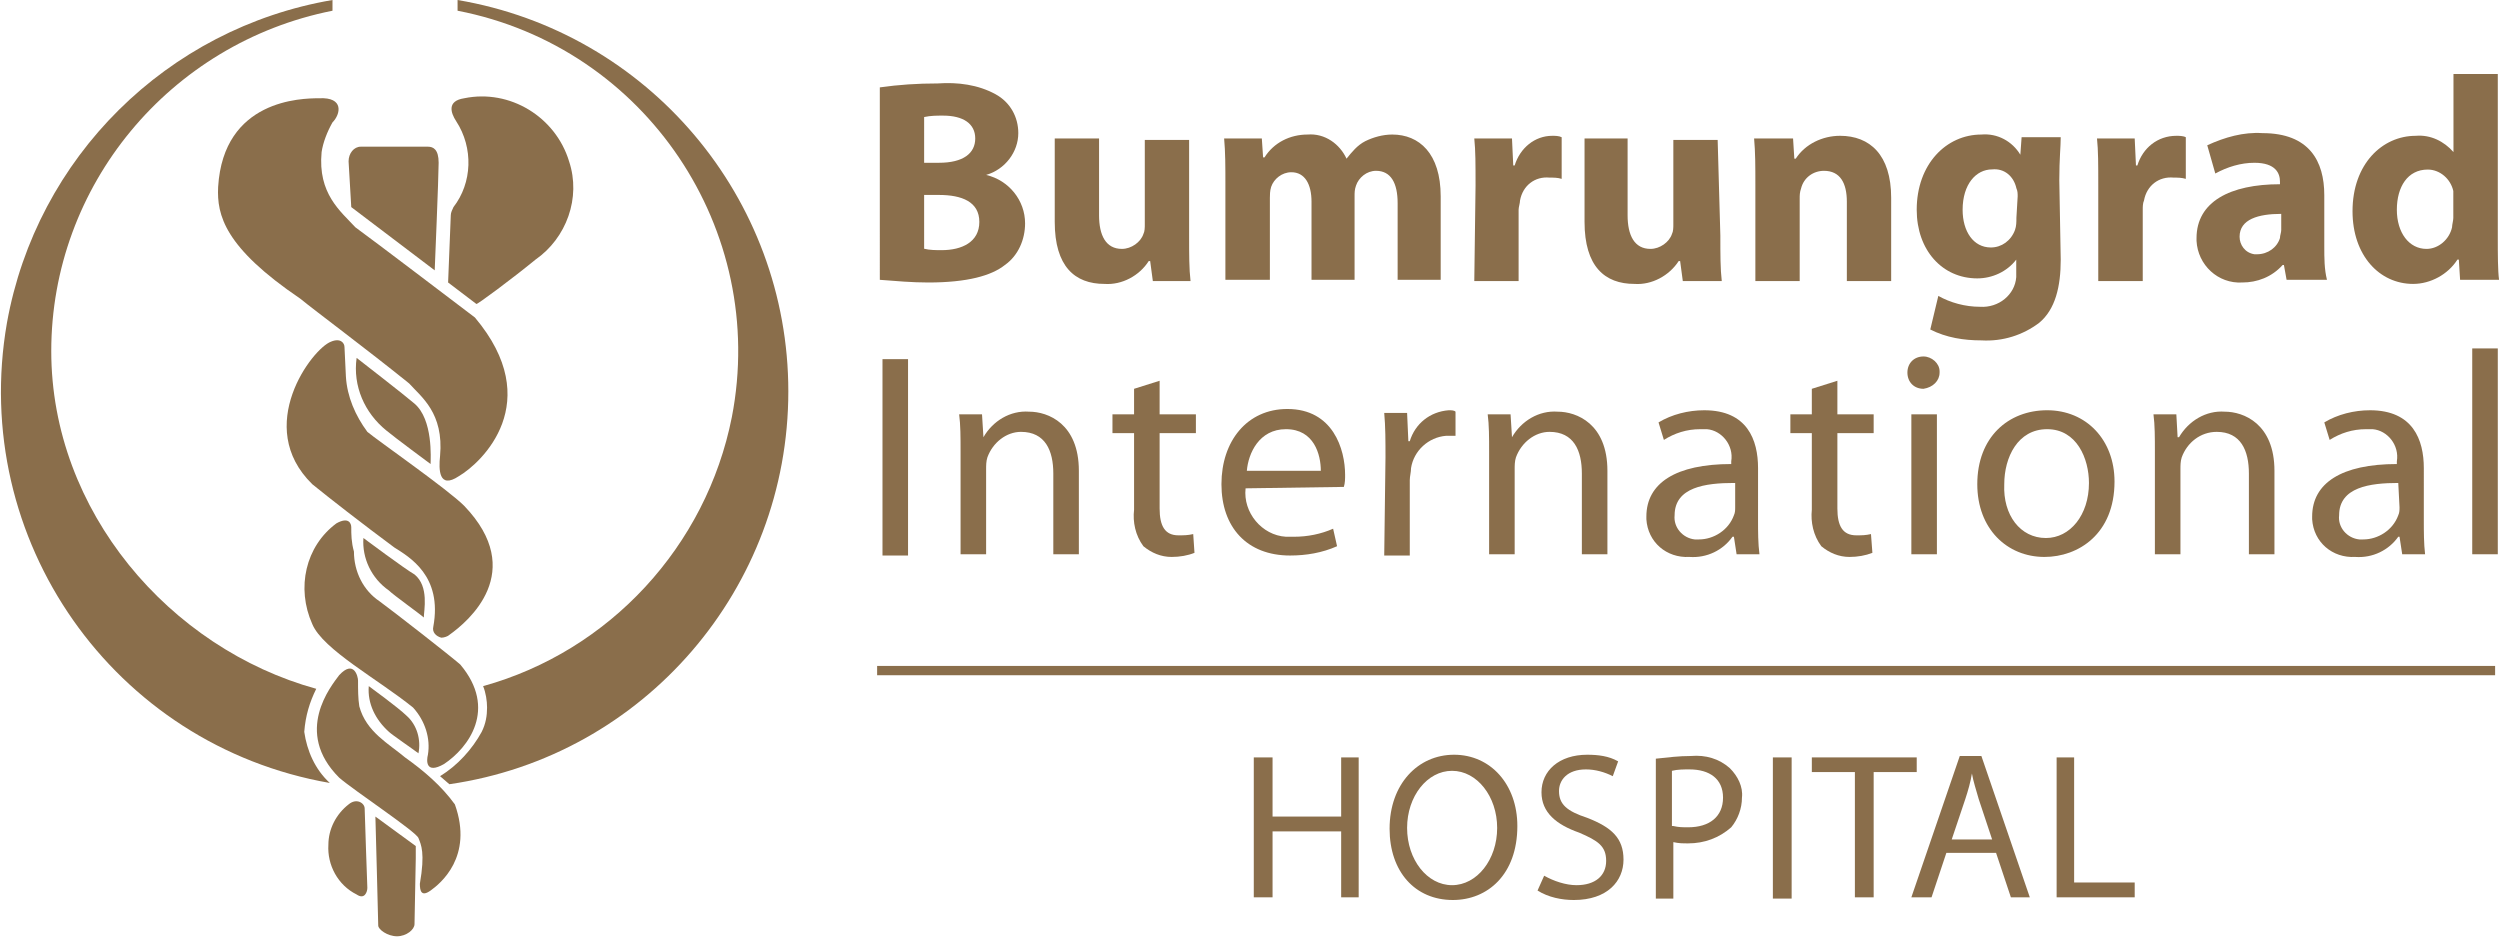
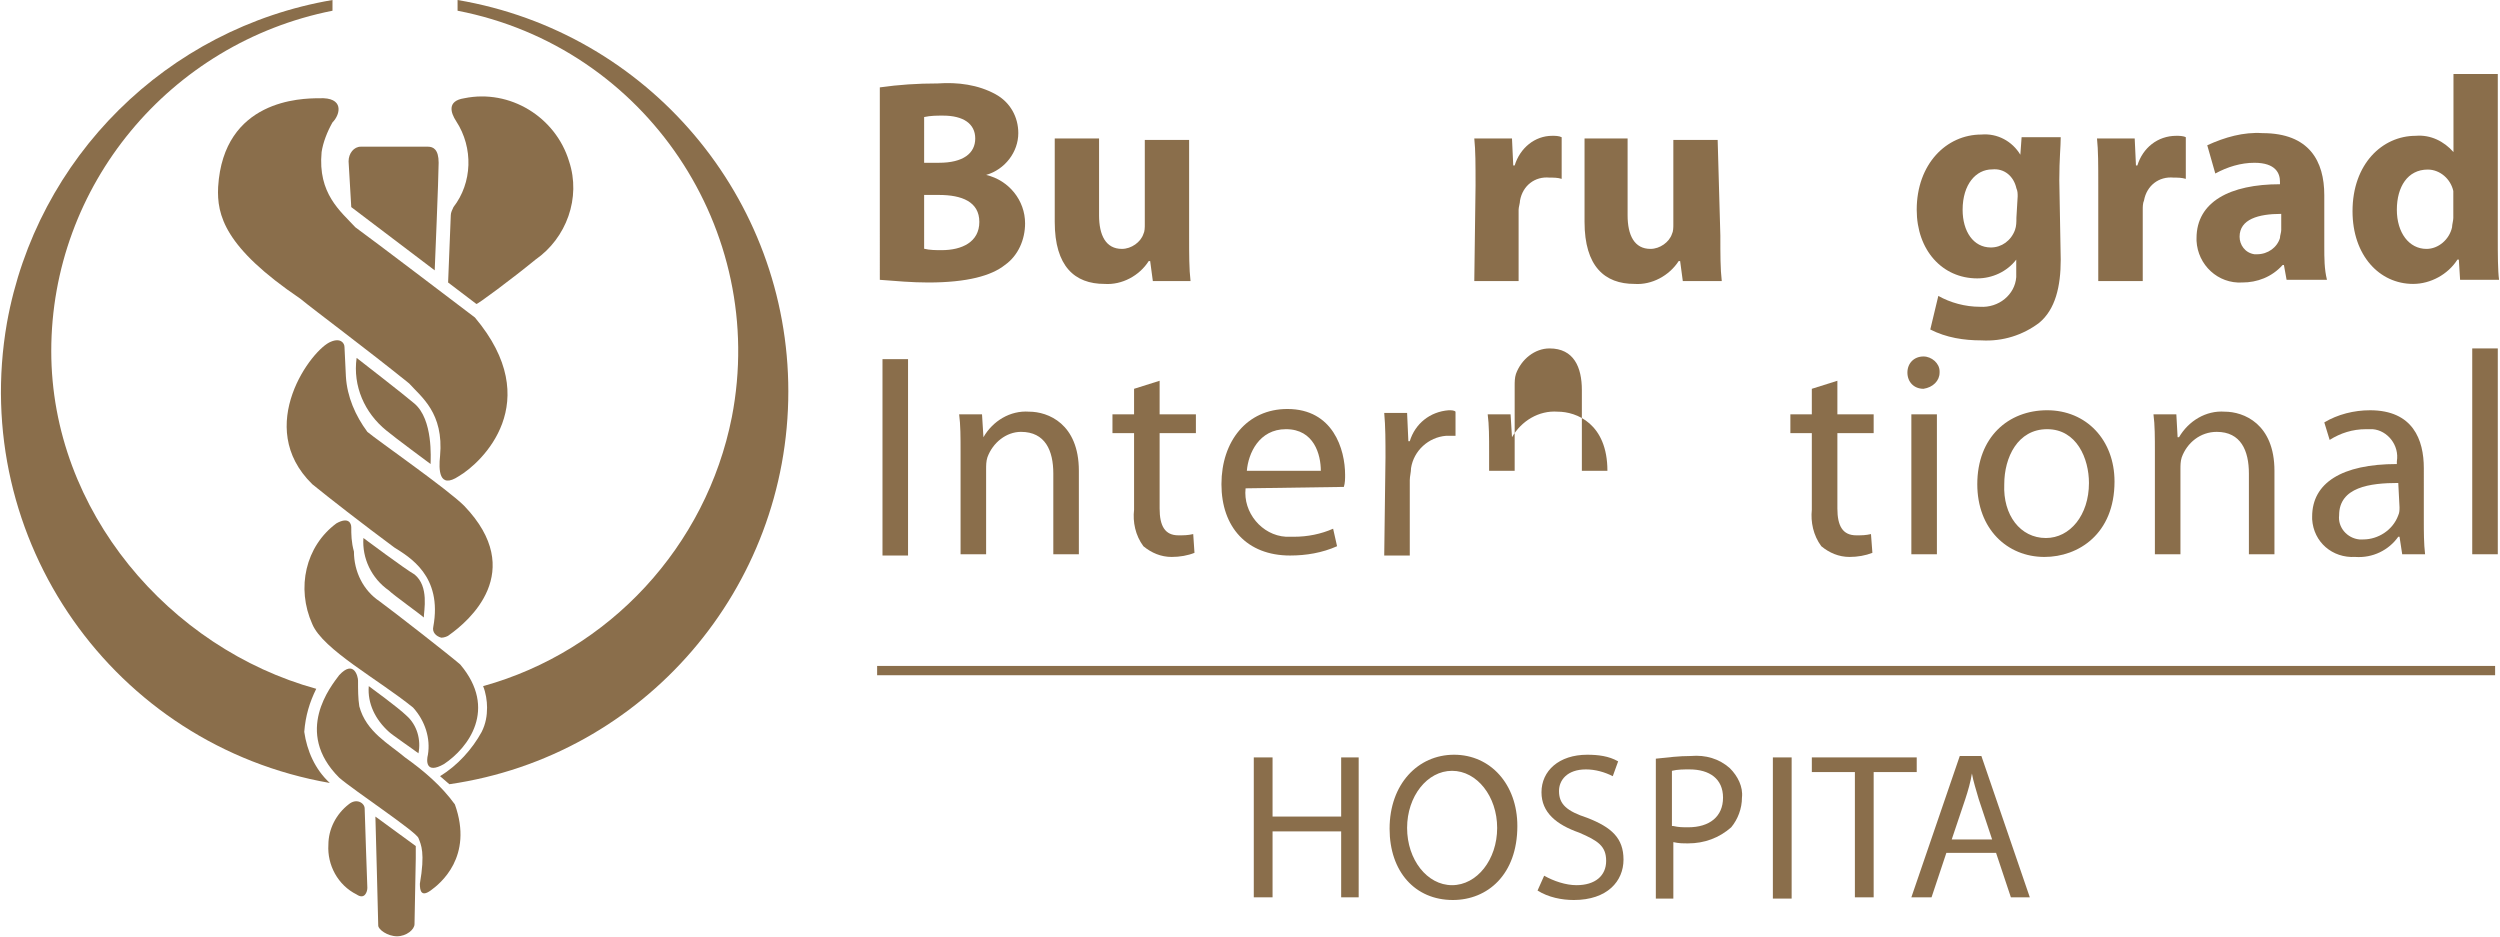
<svg xmlns="http://www.w3.org/2000/svg" version="1.2" viewBox="0 0 1585 594" width="1585" height="594">
  <title>logo (49)-svg</title>
  <style>
		.s0 { fill: #8a6e4b } 
	</style>
  <g id="Layer_2_1_">
    <g id="Layer_1-2">
      <path id="Layer" class="s0" d="m302 192.7l-17.9-13.6 1.7-42.6c0-1.7 0.9-3.5 1.7-5.2 11.9-15.3 12.8-37.5 1.7-54.5-3.4-5.2-6-12.8 5.1-14.5 29-6 58 11.9 66.5 40 7.7 23.1-1.7 48.7-21.3 62.3-14.5 11.9-37.5 29-37.5 28.1z" />
      <path id="Layer" class="s0" d="m210.8 77.6c5.1-5.1 7.6-16.2-8.6-15.3-11.1 0-60.5 0.8-63.9 56.2-0.9 18 4.2 38.4 52 70.8 9.4 7.7 42.6 32.4 69.1 53.8 7.6 8.5 22.1 18.7 19.6 46-0.9 8.5-0.9 21.3 11.9 12.8 14.5-8.5 55.4-46.9 10.2-100.6-10.2-7.7-63.9-48.6-75.8-57.2-9.4-10.2-23.9-21.3-21.4-47.7 0.9-6 3.5-12.8 6.9-18.8z" />
      <path id="Layer" class="s0" d="m218.4 220c0-2.5-2.5-5.9-8.5-3.4-11.9 4.3-49.4 53.8-11.9 90.4 9.4 7.7 32.4 25.6 52 40.1 9.4 6 30.7 17.9 24.7 50.3-0.8 3.4 1.7 6 5.1 6.9 1.7 0 4.3-0.9 5.1-1.8 12-8.5 49.5-40 9.4-81.8-10.2-10.3-55.4-41.8-61.4-46.9-7.6-10.3-12.8-22.2-13.6-35 0-2.6-0.9-16.2-0.9-18.8z" />
      <path id="Layer" class="s0" d="m222.7 334.3c0-2.5-1.7-6.8-9.4-2.5-19.6 14.5-25.6 40.9-15.3 63.9 6.8 16.2 41.8 35 63.9 52.9 7.7 8.5 11.1 19.6 9.4 29.9-0.9 3.4-1.7 12.7 10.2 5.9 15.4-10.2 34.1-34.9 10.3-63.1-6.9-6-41.8-33.2-51.2-40.1-10.2-6.8-16.2-18.7-16.2-31.5-1.7-6-1.7-11.1-1.7-15.4z" />
      <path id="Layer" class="s0" d="m227 431.5c0-2.5-2.6-13.6-12-3.4-5.1 6.9-29 35.9 0 64.9 8.6 7.6 48.6 34.1 50.3 38.3 1.7 4.3 4.3 9.4 0.9 29 0 4.3 0.8 8.6 6.8 4.3 6-4.3 27.3-21.3 15.4-54.6-8.6-11.9-19.7-21.3-31.6-29.8-10.2-8.6-24.7-16.2-29-32.4-0.8-5.2-0.8-10.3-0.8-16.3z" />
      <path id="Layer" class="s0" d="m231.2 512.6c0 2.5 1.7 50.3 1.7 50.3 0 2.5-1.7 7.7-6.8 4.2-11.9-5.9-18.7-18.7-17.9-31.5 0-10.2 5.1-19.6 12.8-25.6 5.1-4.3 10.2-0.8 10.2 2.6z" />
      <path id="Layer" class="s0" d="m499.8 248.2c0-122.8-88.7-227.7-209.7-248.2v6.8c119.3 23.1 196.9 139 173.9 257.6-16.2 81.9-77.6 148.4-157.7 170.6 1.7 4.2 2.5 9.3 2.5 13.6 0 5.1-0.8 10.2-3.4 15.4-6 11-15.3 21.3-26.4 28.1l5.9 5.1c123.7-17.9 214.9-124.5 214.9-249z" />
      <path id="Layer" class="s0" d="m209.1 496.4c-137.3-23.9-228.6-154.4-204.7-291.7 18.8-104.9 101.5-186.8 206.4-204.7v6.8c-103.2 20.5-178.3 110.9-178.3 215.8 0 101.5 75.1 188.5 168 214.1-4.2 8.5-6.8 17-7.6 27.3 1.7 11.9 6.8 23.8 16.2 32.4z" />
      <path id="Layer" class="s0" d="m275.6 171.4l-52.9-40.1-1.7-29c0-5.1 3.4-9.3 7.7-9.3h42.6c3.4 0 6.8 1.7 6.8 10.2 0 8.5-2.5 68.2-2.5 68.2z" />
      <path id="Layer" class="s0" d="m226.1 226.9c-2.5 17.9 5.1 34.9 18.8 46 5.1 4.3 28.1 21.3 28.1 21.3 0-3.4 1.7-28.1-10.2-38.3-6-5.2-36.7-29-36.7-29z" />
      <path id="Layer" class="s0" d="m230.4 341.1c-0.9 12.8 5.1 25.6 16.2 33.3 2.5 2.6 20.4 15.4 22.1 17.1 0-4.3 3.5-19.7-5.9-27.3-6-3.4-32.4-23.1-32.4-23.1z" />
      <path id="Layer" class="s0" d="m233.8 435c-0.9 11 4.2 21.3 12.8 29 1.7 1.7 15.3 11 18.7 13.6 1.7-8.5-0.8-17.9-7.6-23.9-5.2-5.1-23.9-18.7-23.9-18.7z" />
      <path id="Layer" class="s0" d="m238 517.7l25.6 18.7c0 0 0 5.2 0 7.7 0 0.9-0.8 41.8-0.8 41.8 0 3.4-5.1 7.7-11.1 7.7-6 0-11.9-4.3-11.9-6.8 0-2.6-1.8-69.1-1.8-69.1z" />
      <path id="Layer" fill-rule="evenodd" class="s0" d="m557.8 55.4c11.9-1.7 23.9-2.5 36.7-2.5 12.8-0.9 25.6 0.8 36.6 6.8 9.4 5.1 14.5 14.5 14.5 24.7 0 12-8.5 23.1-20.4 26.5 14.5 3.4 24.7 16.2 24.7 30.7 0 10.2-4.3 20.4-12.8 26.4-8.5 6.8-23.9 11.1-48.6 11.1-10.2 0-20.5-0.9-30.7-1.7zm28.1 47.8h9.4c15.4 0 23-6 23-15.4 0-9.4-7.6-14.5-20.4-14.5-4.3 0-7.7 0-12 0.9zm0 54.5c3.5 0.9 7.7 0.9 11.1 0.9 12.8 0 23.9-5.1 23.9-17.9 0-12.8-11.1-17.1-25.6-17.1h-9.4z" />
      <path id="Layer" class="s0" d="m753.9 149.3c0 11.9 0 21.3 0.9 28.9h-23.9l-1.7-12.7h-0.9c-5.9 9.3-17 15.3-28.1 14.5-18.8 0-31.5-11.1-31.5-39.3v-52.9h28.1v48.7c0 12.7 4.3 21.3 14.5 21.3 6 0 11.9-4.3 13.6-9.4 0.9-1.7 0.9-4.3 0.9-6v-53.7h28.1z" />
-       <path id="Layer" class="s0" d="m776.9 116.8c0-11 0-20.4-0.8-29h23.9l0.8 12h0.9c5.9-9.4 16.2-14.5 27.3-14.5 11-0.9 20.4 6 24.7 15.3 3.4-4.2 6.8-8.5 11.9-11.1 5.1-2.5 11.1-4.2 17.1-4.2 17 0 30.7 11.9 30.7 39.2v52.9h-27.3v-48.6c0-12.8-4.3-20.5-13.7-20.5-5.9 0-11 4.3-12.7 9.4-0.9 2.6-0.9 4.3-0.9 6.8v52.9h-27.3v-49.5c0-11.1-4.2-18.7-12.8-18.7-5.9 0-11.1 4.2-12.8 9.3-0.8 2.6-0.8 5.2-0.8 6.9v52h-28.2z" />
      <path id="Layer" class="s0" d="m935.5 117.7c0-13.7 0-22.2-0.8-29.9h23.9l0.8 17.1h0.9c3.4-11.1 12.8-18.8 23.8-18.8 1.8 0 4.3 0 6 0.9v26.4c-2.5-0.8-5.1-0.8-7.7-0.8-9.3-0.9-17 5.1-18.7 14.5 0 1.7-0.9 4.2-0.9 5.9v45.2h-28.1z" />
      <path id="Layer" class="s0" d="m1090.7 149.3c0 11.9 0 21.3 0.9 28.9h-24.7l-1.7-12.7h-0.9c-6 9.3-17.1 15.3-28.1 14.5-18.8 0-31.6-11.1-31.6-39.3v-52.9h27.3v48.7c0 12.7 4.3 21.3 14.5 21.3 6 0 11.9-4.3 13.6-9.4 0.9-1.7 0.9-4.3 0.9-6v-53.7h28.1z" />
-       <path id="Layer" class="s0" d="m1112.9 116.8c0-11 0-20.4-0.8-29h24.7l0.8 12.8h0.9c6-9.3 17-14.5 28.1-14.5 18.8 0 32.4 12 32.4 39.3v52.8h-28.1v-50.3c0-11.9-4.3-19.6-14.5-19.6-6.8 0-12.8 4.3-14.5 11.1-0.9 2.6-0.9 4.3-0.9 6.8v52h-28.1z" />
      <path id="Layer" fill-rule="evenodd" class="s0" d="m1306.5 164.6c0 17.1-3.4 31.6-13.7 40.1-10.2 7.7-23 11.9-36.6 11.1-11.1 0-22.2-1.7-32.4-6.9l5.1-21.3c7.6 4.3 17 6.9 26.4 6.9 11.9 0.8 22.2-7.7 23-18.8q0-2.6 0-5.1v-6c-5.9 7.7-15.3 11.9-24.7 11.9-22.2 0-38.4-17.9-38.4-43.5 0-29 18.8-47.7 41-47.7 10.2-0.9 19.6 4.3 24.7 12.8l0.8-11.1h24.8c0 6-0.9 13.6-0.9 27.3zm-27.3-40.1c0-1.7 0-3.4-0.8-5.1-1.7-7.7-7.7-12.8-15.4-12-10.2 0-18.7 9.4-18.7 25.6 0 13.7 6.8 23.9 17.9 23.9 6.8 0 12.8-4.3 15.3-11.1 0.9-2.5 0.9-5.1 0.9-7.7z" />
      <path id="Layer" class="s0" d="m1330.3 117.7c0-13.7 0-22.2-0.8-29.9h23.9l0.8 17.1h0.9c3.4-11.1 12.8-18.8 24.7-18.8 1.7 0 4.3 0 6 0.9v26.4c-2.6-0.8-5.2-0.8-7.7-0.8-9.4-0.9-17.1 5.1-18.8 14.5-0.8 1.7-0.8 4.2-0.8 5.9v45.2h-28.2z" />
      <path id="Layer" fill-rule="evenodd" class="s0" d="m1473.6 156.1c0 7.6 0 14.5 1.7 21.3h-25.6l-1.7-9.4h-0.8c-6.9 7.7-16.2 11.1-25.6 11.1-15.4 0.9-28.2-11.1-29-26.4 0-0.9 0-0.9 0-1.7 0-23.1 21.3-34.2 52.9-34.2v-1.7c0-5.1-2.6-11.9-16.2-11.9-8.6 0-17.1 2.6-24.8 6.8l-5.1-17.9c11.1-5.1 23-8.5 35-7.7 29.8 0 39.2 17.9 39.2 39.3zm-27.3-20.5c-14.5 0-26.4 3.4-26.4 14.5 0 5.1 3.4 10.2 9.4 11.1 0.8 0 0.8 0 1.7 0 6.8 0 12.7-4.3 14.5-10.3 0-1.7 0.8-3.4 0.8-5.1z" />
      <path id="Layer" fill-rule="evenodd" class="s0" d="m1583.6 46.9v104.1c0 10.2 0 20.4 0.8 26.4h-24.7l-0.8-12.8h-0.9c-6 9.4-17 15.4-28.1 15.4-21.3 0-38.4-18-38.4-46.1 0-29.9 18.8-47.8 40.1-47.8 9.4-0.8 17.9 3.5 23.9 10.3v-49.5zm-28.2 74.2c-1.7-7.7-8.5-13.6-16.2-13.6-12.8 0-19.6 11-19.6 25.5 0 14.5 7.7 24.8 18.8 24.8 7.6 0 14.5-6 16.2-13.7 0-1.7 0.8-4.2 0.8-5.9 0-1.7 0-15.4 0-17.1z" />
      <path id="Layer" class="s0" d="m559.5 227.7h16.2v124.5h-16.2z" />
      <path id="Layer" class="s0" d="m609 286.6c0-9.4 0-17.1-0.9-23.9h14.5l0.9 14.5c5.9-10.3 17-17.1 29-16.2 11.9 0 31.5 7.6 31.5 37.5v52.9h-16.2v-51.2c0-14.5-5.1-26.4-20.5-26.4-9.3 0-17.9 6.8-21.3 16.2-0.8 2.5-0.8 5.1-0.8 7.6v53.8h-16.2z" />
      <path id="Layer" class="s0" d="m735.2 241.4v21.3h23v11.9h-23v47.8c0 11.1 3.4 17 11.9 17 3.4 0 6 0 9.4-0.8l0.8 11.9c-4.2 1.7-9.3 2.6-14.5 2.6-6.8 0-12.8-2.6-17.9-6.8-5.1-6.9-6.8-15.4-5.9-23.1v-48.6h-13.7v-11.9h13.7v-16.2z" />
      <path id="Layer" fill-rule="evenodd" class="s0" d="m789.7 309.6c-1.7 15.3 10.3 29.8 25.6 30.7q2.6 0 5.1 0c8.6 0 17.1-1.7 24.8-5.1l2.5 11.1c-9.4 4.2-19.6 5.9-29.8 5.9-27.3 0-43.5-17.9-43.5-45.2 0-27.3 16.2-47.7 41.8-47.7 29 0 36.6 25.6 36.6 41.8 0 2.5 0 5.1-0.8 7.6zm47.7-11.1c0-10.2-4.2-26.4-22.1-26.4-17.1 0-23.9 15.4-24.8 26.4z" />
      <path id="Layer" class="s0" d="m878.4 290c0-10.3 0-19.6-0.8-28.2h14.5l0.8 17.9h0.9c3.4-11.1 12.8-18.7 24.7-19.6 1.7 0 3.4 0 4.3 0.9v15.3c-1.7 0-3.5 0-6 0-11.1 0.9-20.5 9.4-22.2 20.5 0 2.6-0.8 5.1-0.8 7.7v47.7h-16.2z" />
-       <path id="Layer" class="s0" d="m944.1 286.6c0-9.4 0-17.1-0.9-23.9h14.5l0.9 14.5c5.9-10.3 17-17.1 29-16.2 11.9 0 31.5 7.6 31.5 37.5v52.9h-16.2v-51.2c0-14.5-5.1-26.4-20.5-26.4-9.3 0-17.9 6.8-21.3 16.2-0.8 2.5-0.8 5.1-0.8 7.6v53.8h-16.2z" />
-       <path id="Layer" fill-rule="evenodd" class="s0" d="m1114.6 330.1c0 6.8 0 14.5 0.9 21.3h-14.5l-1.7-11.1h-0.9c-6 8.5-16.2 13.6-27.3 12.8-14.5 0.8-26.4-9.4-27.3-23.9 0-0.8 0-0.8 0-1.7 0-21.3 18.8-33.3 53.8-33.3v-1.7c1.7-10.2-6-19.6-15.4-20.4-1.7 0-2.5 0-4.3 0-8.5 0-16.2 2.5-23 6.8l-3.4-11.1c8.5-5.1 18.8-7.7 29-7.7 27.3 0 34.1 18.8 34.1 36.7zm-15.3-23.9c-17.9 0-37.6 2.6-37.6 20.5-0.8 7.7 5.2 14.5 12.8 15.3q1.3 0 2.6 0c9.4 0 18.8-5.9 22.2-15.3 0.8-1.7 0.8-3.4 0.8-5.1v-15.4z" />
+       <path id="Layer" class="s0" d="m944.1 286.6c0-9.4 0-17.1-0.9-23.9h14.5l0.9 14.5c5.9-10.3 17-17.1 29-16.2 11.9 0 31.5 7.6 31.5 37.5h-16.2v-51.2c0-14.5-5.1-26.4-20.5-26.4-9.3 0-17.9 6.8-21.3 16.2-0.8 2.5-0.8 5.1-0.8 7.6v53.8h-16.2z" />
      <path id="Layer" class="s0" d="m1164.9 241.4v21.3h23v11.9h-23v47.8c0 11.1 3.4 17 12 17 3.4 0 5.9 0 9.3-0.8l0.9 11.9c-4.3 1.7-9.4 2.6-14.5 2.6-6.8 0-12.8-2.6-17.9-6.8-5.1-6.9-6.8-15.4-6-23.1v-48.6h-13.6v-11.9h13.6v-16.2z" />
      <path id="Layer" class="s0" d="m1211.8 262.7h16.2v88.7h-16.2zm7.7-16.2c-6 0-10.2-4.3-10.2-10.3 0-5.9 4.2-10.2 10.2-10.2 5.1 0 10.2 4.3 10.2 9.4v0.8c0 5.2-4.2 9.4-10.2 10.3z" />
      <path id="Layer" fill-rule="evenodd" class="s0" d="m1296.2 353.1c-23.8 0-42.6-17.9-42.6-46.1 0-29.8 19.6-46.9 44.3-46.9 24.8 0 42.7 18.8 42.7 45.2 0 33.3-23 47.8-44.4 47.8zm0.9-12c15.3 0 27.3-14.5 27.3-34.9 0-15.4-7.7-34.1-26.5-34.1-18.7 0-27.2 17.9-27.2 34.9-0.9 19.6 10.2 34.1 26.4 34.1z" />
      <path id="Layer" class="s0" d="m1366.2 286.6c0-9.4 0-17.1-0.9-23.9h14.5l0.8 14.5h0.9c6-10.3 17.1-17.1 29-16.2 11.9 0 31.5 7.6 31.5 37.5v52.9h-16.2v-51.2c0-14.5-5.1-26.4-20.4-26.4-10.3 0-18.8 6.8-22.2 16.2-0.8 2.5-0.8 5.1-0.8 7.6v53.8h-16.2z" />
      <path id="Layer" fill-rule="evenodd" class="s0" d="m1536.7 330.1c0 6.8 0 14.5 0.8 21.3h-14.5l-1.7-11.1h-0.8c-6 8.5-16.2 13.6-27.3 12.8-14.5 0.8-26.4-9.4-27.3-23.9 0-0.8 0-0.8 0-1.7 0-21.3 18.8-33.3 53.7-33.3v-1.7c1.7-10.2-5.9-19.6-15.3-20.4-1.7 0-2.6 0-4.3 0-8.5 0-16.2 2.5-23 6.8l-3.4-11.1c8.5-5.1 18.8-7.7 29-7.7 27.3 0 34.1 18.8 34.1 36.7zm-16.2-23.9c-17.9 0-37.5 2.6-37.5 20.5-0.9 7.7 5.1 14.5 12.8 15.3q1.2 0 2.5 0c9.4 0 18.8-5.9 22.2-15.3 0.8-1.7 0.8-3.4 0.8-5.1z" />
      <path id="Layer" class="s0" d="m1567.4 220.9h16.2v130.5h-16.2z" />
      <path id="Layer" class="s0" d="m806.8 480.2v37.5h43.5v-37.5h11.1v88.7h-11.1v-41.8h-43.5v41.8h-11.9v-88.7z" />
      <path id="Layer" fill-rule="evenodd" class="s0" d="m921.1 570.6c-23.9 0-40.1-17.9-40.1-45.2 0-28.2 17.9-46.9 40.9-46.9 23 0 40.1 18.7 40.1 45.2 0 30.7-18.8 46.9-40.9 46.9zm28.1-45.7c0-20-12.8-36.2-28.6-36.2-15.8 0-28.5 16.2-28.5 36.2 0 20.1 12.7 36.3 28.5 36.3 15.8 0 28.6-16.2 28.6-36.3z" />
      <path id="Layer" class="s0" d="m979 555.2c6 3.4 13.7 6 20.5 6 11.9 0 18.8-6 18.8-15.4 0-9.4-5.2-12.8-17.1-17.9-14.5-5.1-23.9-12.8-23.9-25.6 0-13.6 11.1-23.8 29-23.8 6.8 0 13.7 0.8 19.6 4.2l-3.4 9.4c-5.1-2.6-11.1-4.3-17-4.3-12 0-17.1 6.9-17.1 13.7 0 8.5 5.1 12.8 17.9 17 15.4 6 23 12.8 23 26.5 0 13.6-10.2 25.6-31.5 25.6-7.7 0-16.2-1.7-23-6z" />
      <path id="Layer" fill-rule="evenodd" class="s0" d="m1049.8 481c7.7-0.8 14.5-1.7 22.2-1.7 9.4-0.8 17.9 1.7 24.7 7.7 5.1 5.1 8.5 11.9 7.7 18.7 0 6.9-2.6 13.7-6.8 18.8-7.7 6.8-17.1 10.2-27.3 10.2-3.4 0-6 0-9.4-0.8v35.8h-11.1zm11.1 42.7c3.4 0.8 6 0.8 9.4 0.8 13.6 0 22.1-6.8 22.1-18.8 0-11.9-8.5-17.9-21.3-17.9-3.4 0-7.7 0-11.1 0.9v35z" />
      <path id="Layer" class="s0" d="m1124 480.2h11.9v89.5h-11.9z" />
      <path id="Layer" class="s0" d="m1176 489.5h-27.3v-9.3h66.5v9.3h-27.3v79.4h-11.9z" />
      <path id="Layer" fill-rule="evenodd" class="s0" d="m1234 540.7l-9.4 28.2h-12.8l30.7-89.6h13.7l30.7 89.6h-12l-9.4-28.2zm29-8.5l-8.5-25.6c-1.7-6-3.4-11.1-4.3-16.2-0.8 5.1-2.5 11.1-4.2 16.2l-8.6 25.6z" />
-       <path id="Layer" class="s0" d="m1303.9 480.2h11.1v79.3h38.4v9.4h-49.5z" />
      <path id="Layer" class="s0" d="m556.1 422.2h1025.8v5.9h-1025.8z" />
    </g>
  </g>
</svg>